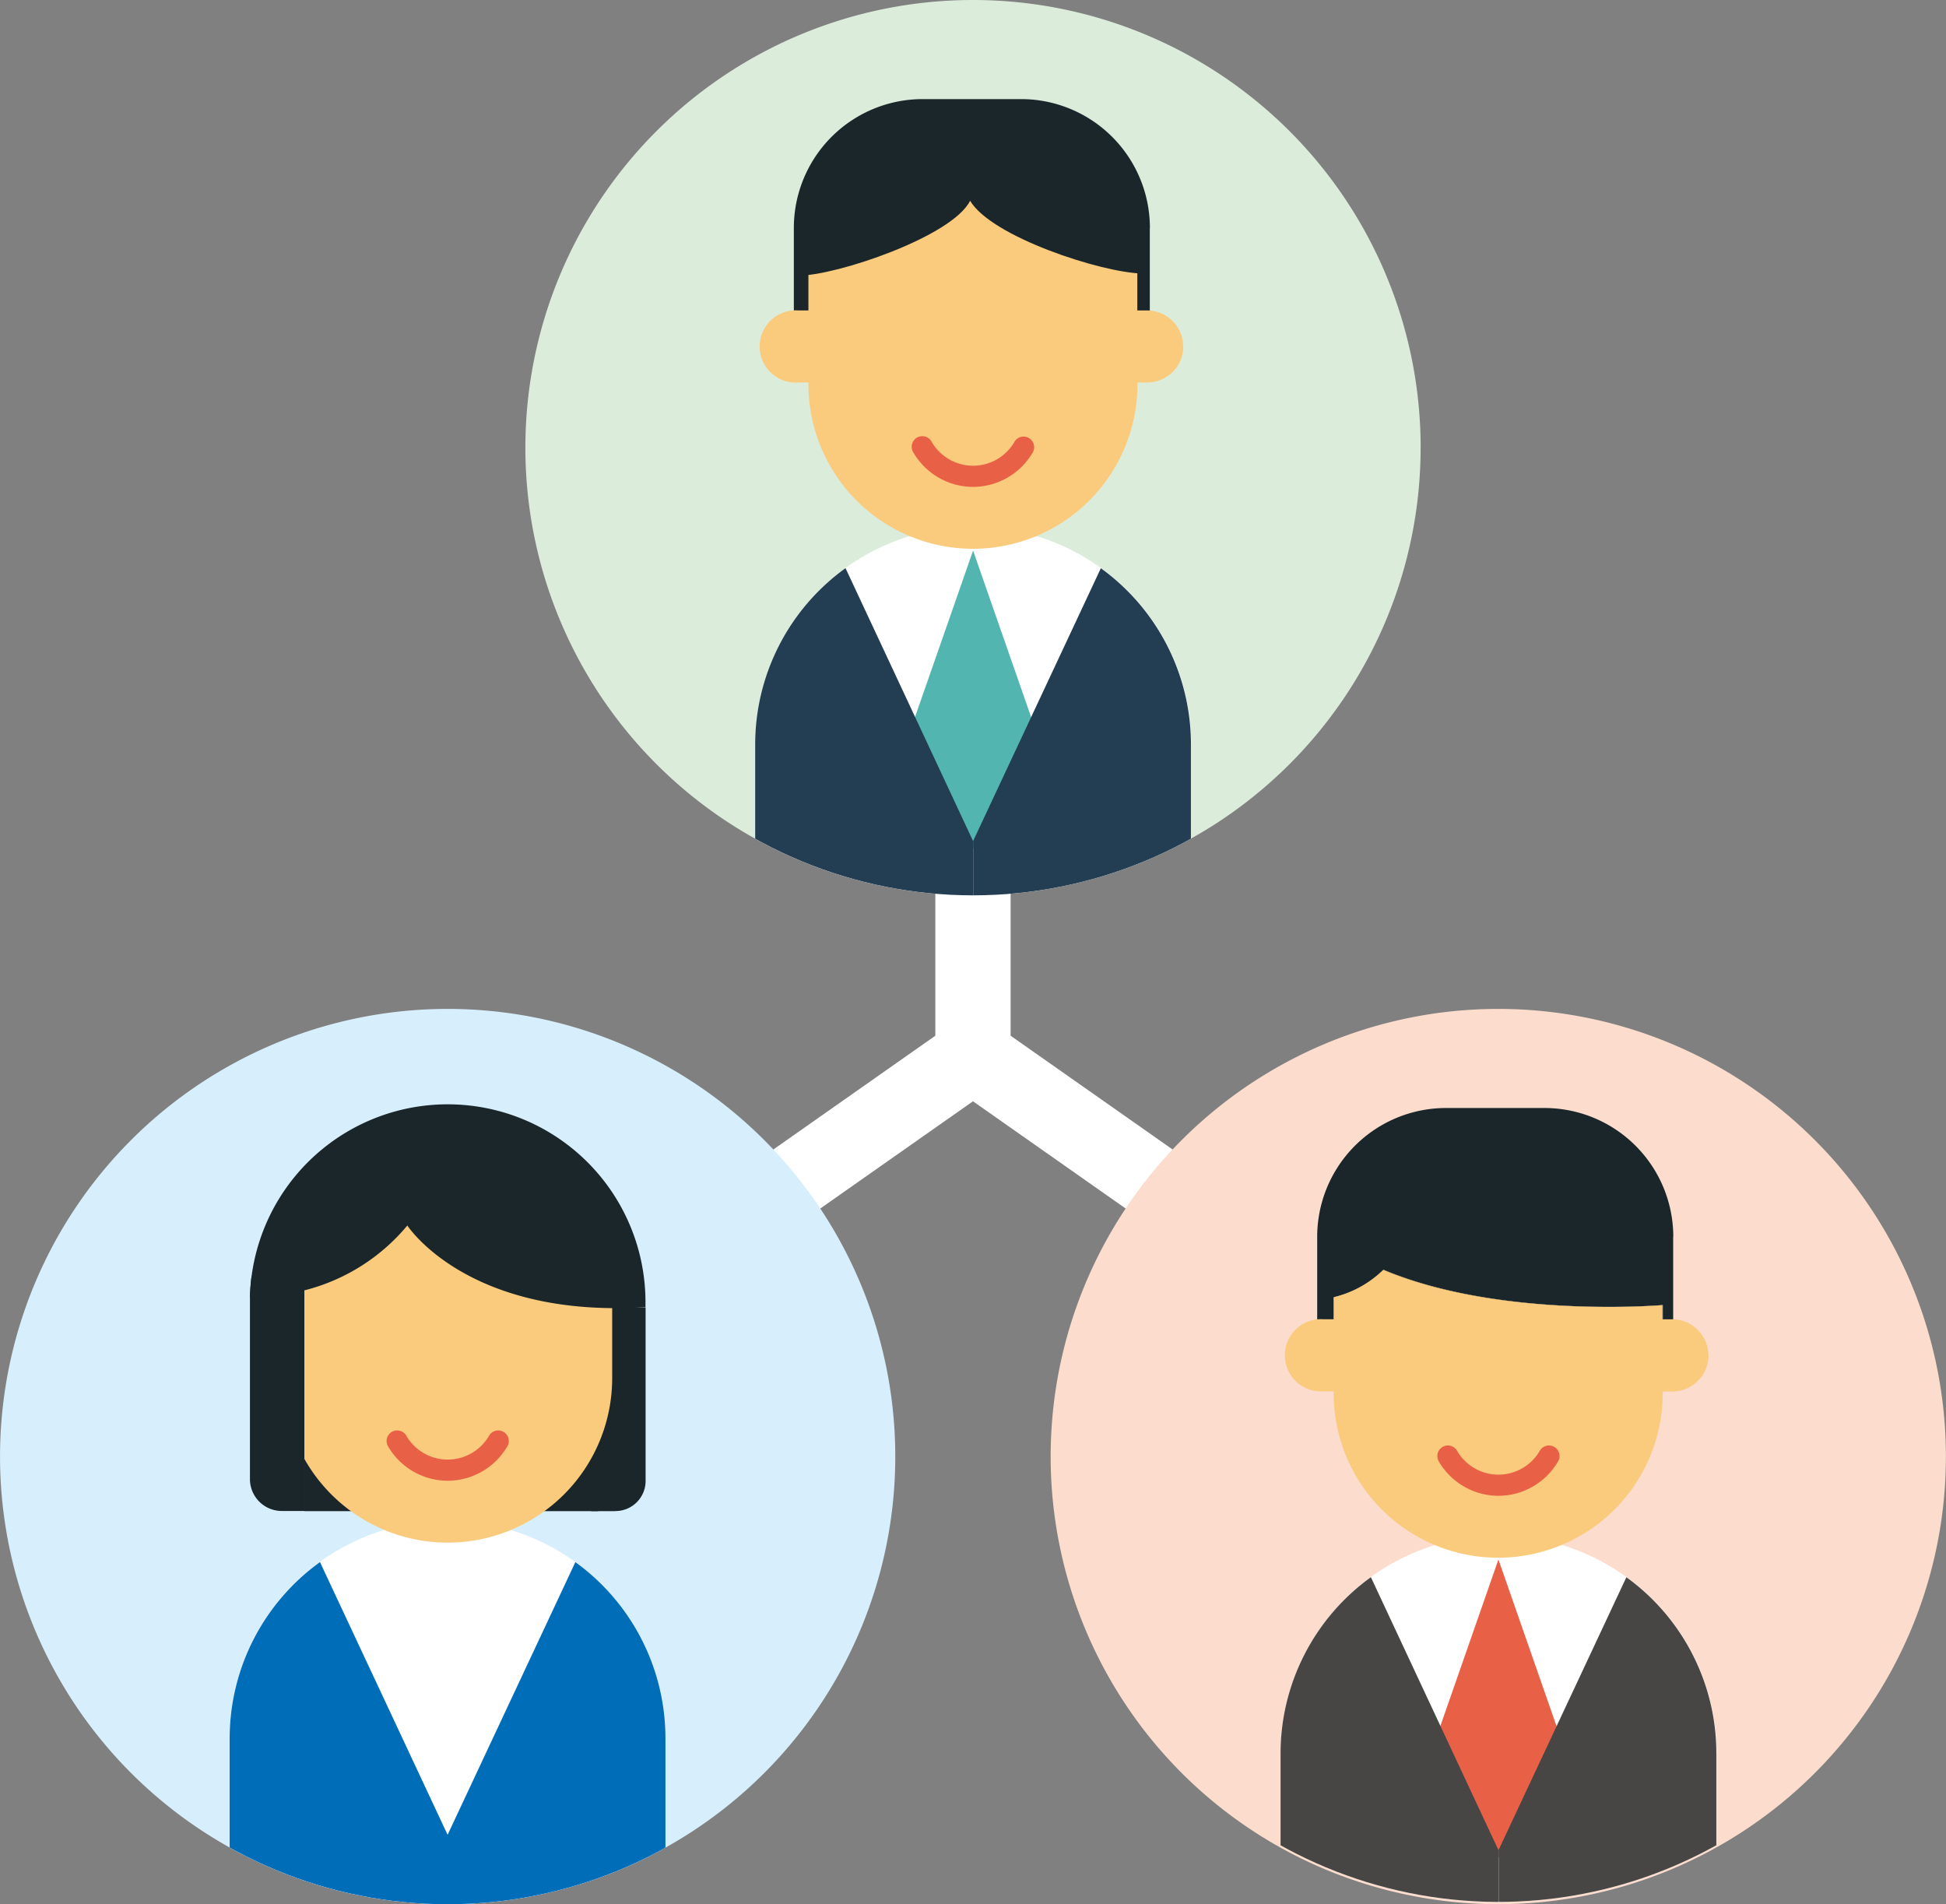
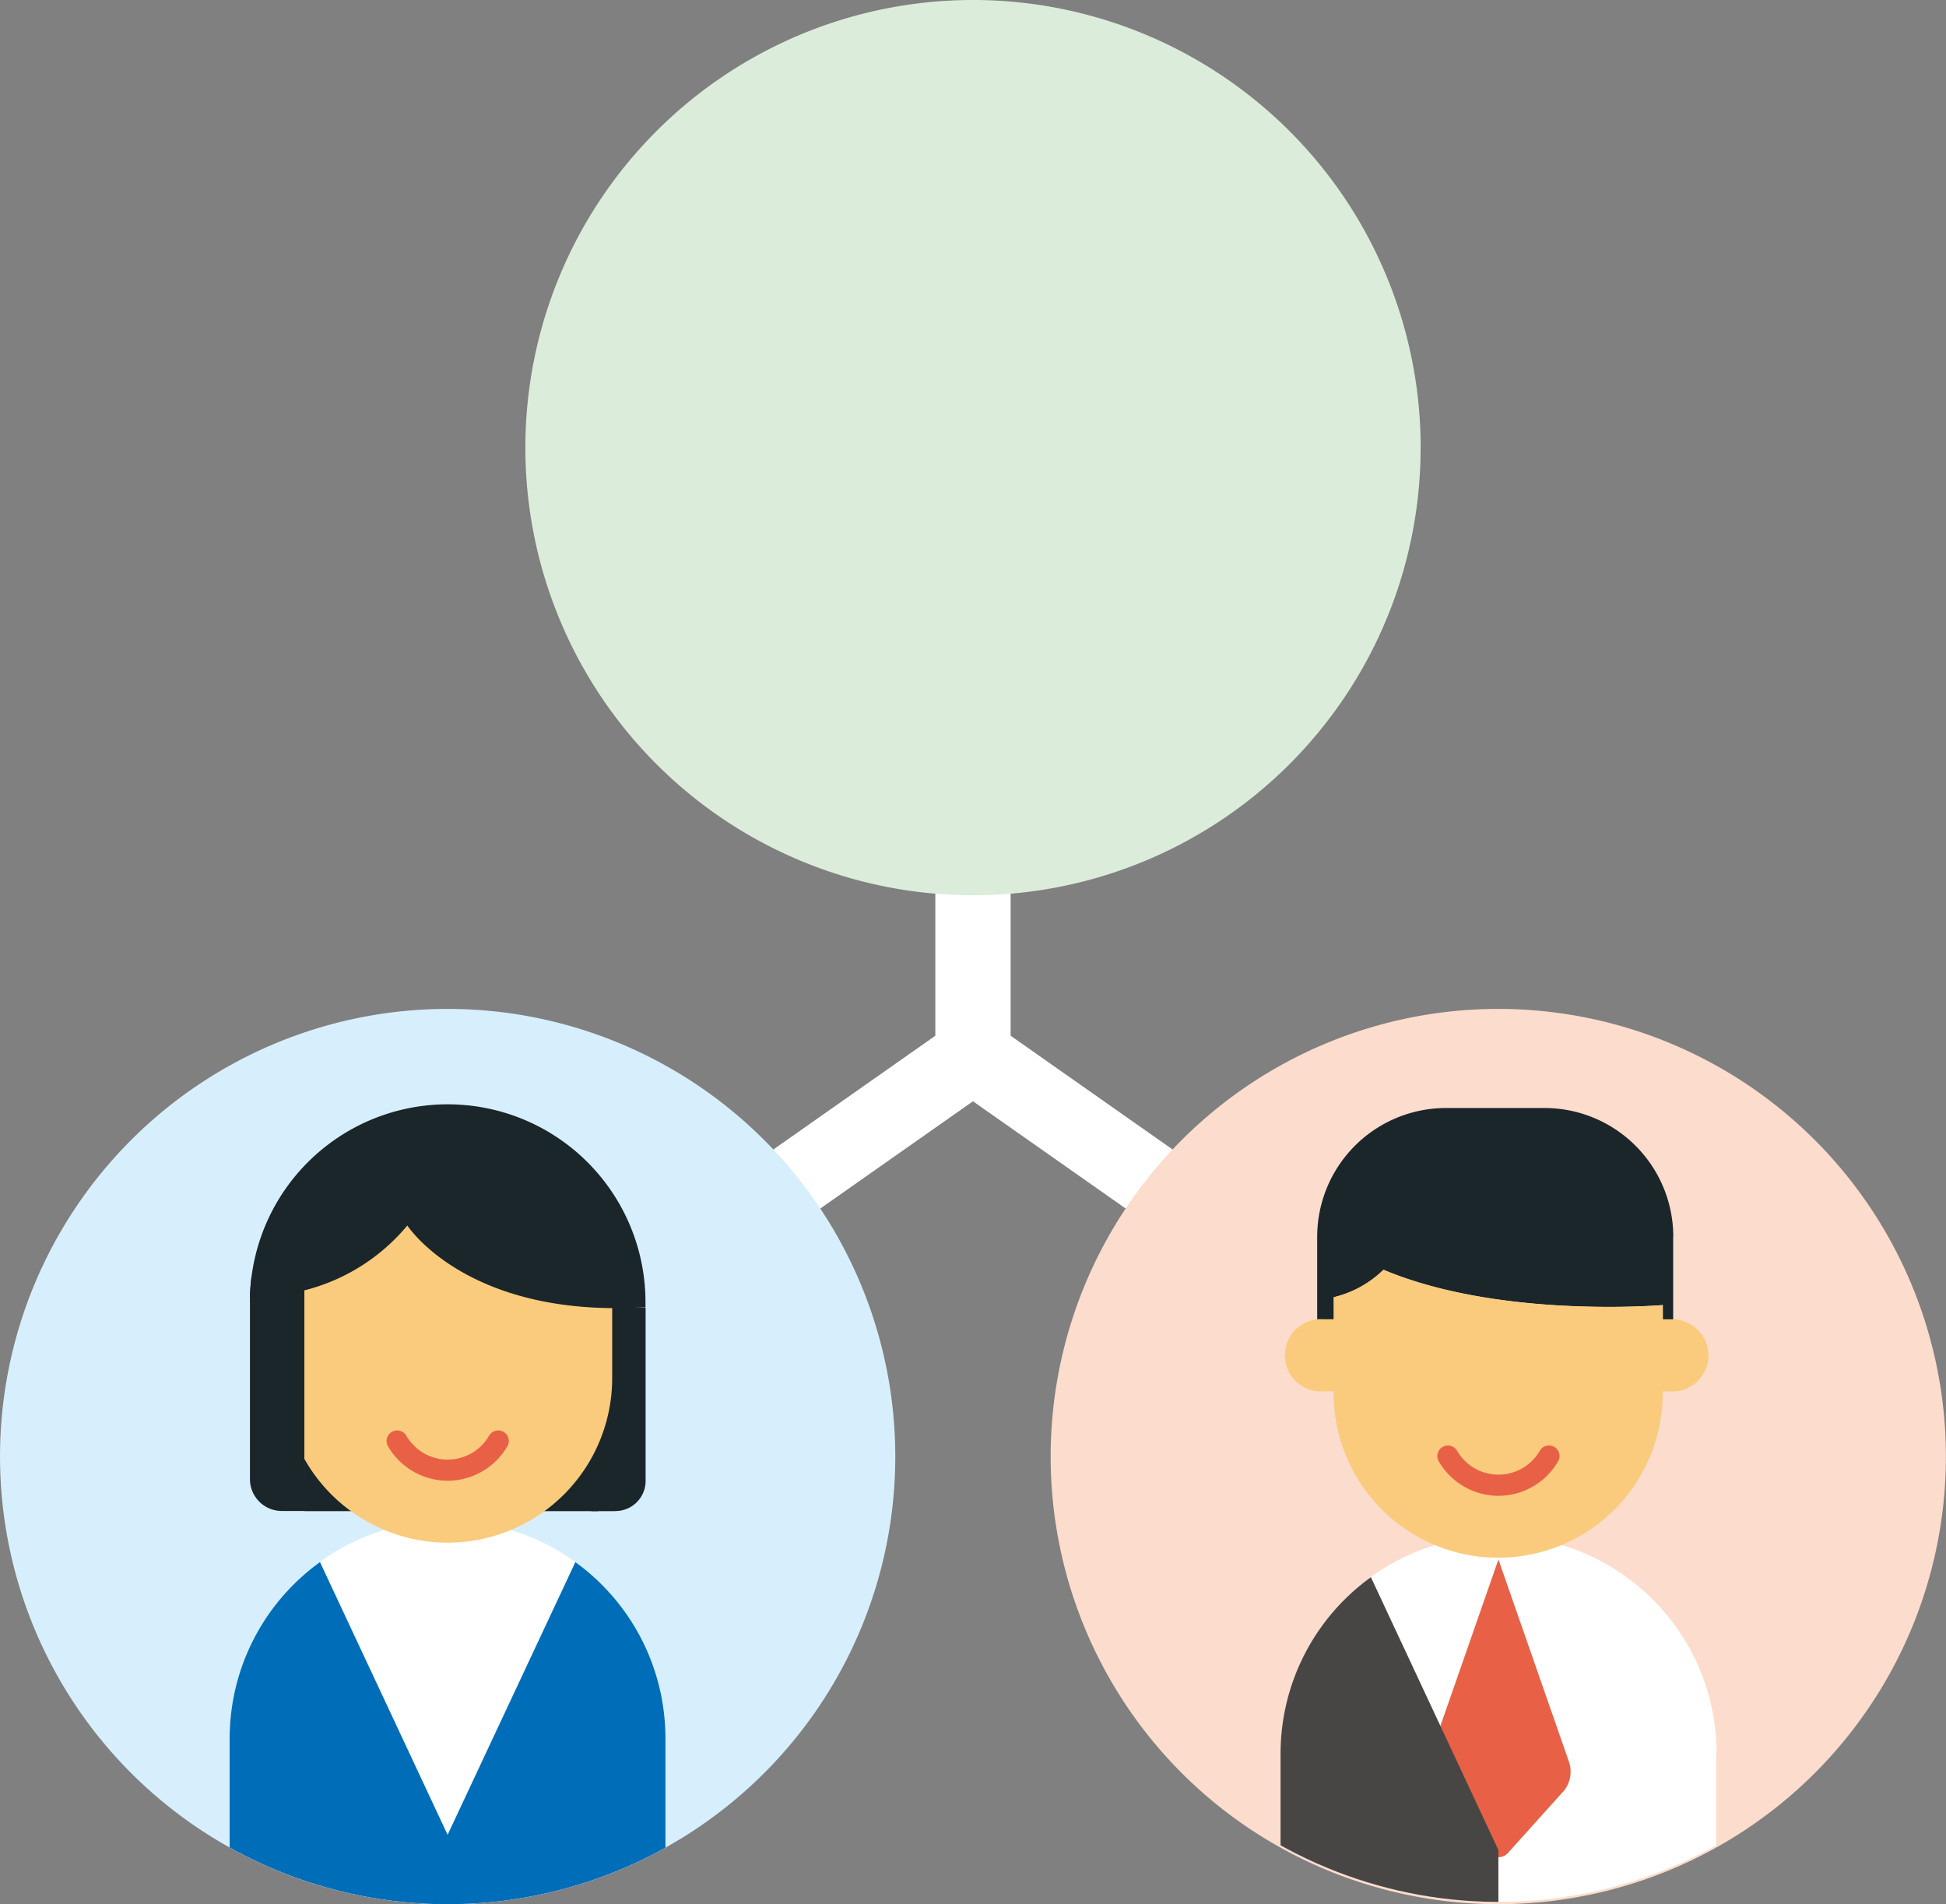
<svg xmlns="http://www.w3.org/2000/svg" id="グループ_10409" data-name="グループ 10409" width="64.628" height="63.239" viewBox="0 0 64.628 63.239">
  <rect x="0" y="0" width="64.628" height="63.239" fill="#808080" stroke="none" />
  <defs>
    <clipPath id="clip-path">
-       <path id="パス_43908" data-name="パス 43908" d="M439.873,16.077A14.867,14.867,0,1,0,454.74,1.21a14.867,14.867,0,0,0-14.867,14.867" transform="translate(-439.873 -1.21)" fill="none" />
-     </clipPath>
+       </clipPath>
    <clipPath id="clip-path-2">
      <path id="パス_43918" data-name="パス 43918" d="M458.171,51.215a14.867,14.867,0,0,0,29.732.154V51.06a14.867,14.867,0,0,0-29.732.154" transform="translate(-458.171 -36.348)" fill="none" />
    </clipPath>
    <clipPath id="clip-path-3">
      <path id="パス_43928" data-name="パス 43928" d="M421.575,51.215a14.867,14.867,0,1,0,14.867-14.867,14.867,14.867,0,0,0-14.867,14.867" transform="translate(-421.575 -36.348)" fill="none" />
    </clipPath>
  </defs>
  <path id="パス_43898" data-name="パス 43898" d="M445.939,44.342l9.081-6.378,9.081,6.378" transform="translate(-422.707 -2.918)" fill="none" stroke="#fff" stroke-miterlimit="10" stroke-width="2.5" />
  <line id="線_16" data-name="線 16" y1="9.936" transform="translate(32.313 25.868)" fill="none" stroke="#fff" stroke-miterlimit="10" stroke-width="2.5" />
  <path id="パス_43899" data-name="パス 43899" d="M469.605,16.077A14.866,14.866,0,1,1,454.739,1.21a14.867,14.867,0,0,1,14.867,14.867" transform="translate(-422.425 -1.21)" fill="#dcecdb" />
  <g id="グループ_10257" data-name="グループ 10257" transform="translate(17.448 0)">
    <g id="グループ_10256" data-name="グループ 10256" transform="translate(0 0)" clip-path="url(#clip-path)">
      <path id="パス_43900" data-name="パス 43900" d="M462.349,26.79v4.335a2.9,2.9,0,0,1-2.9,2.9h-8.667a2.9,2.9,0,0,1-2.9-2.9V26.79a7.236,7.236,0,0,1,11.484-5.859,7.09,7.09,0,0,1,.872.742,7.215,7.215,0,0,1,2.12,5.117" transform="translate(-440.245 -2.062)" fill="#fff" />
      <path id="パス_43901" data-name="パス 43901" d="M457.484,28.11l-1.817,2.021a.425.425,0,0,1-.635,0l-1.817-2.021a1.025,1.025,0,0,1-.206-1.016l2.341-6.708,2.338,6.708a1.017,1.017,0,0,1-.2,1.016" transform="translate(-440.481 -2.101)" fill="#53b5b0" />
      <path id="パス_43902" data-name="パス 43902" d="M455.112,30.058V34.1h-4.335a2.9,2.9,0,0,1-2.9-2.9V26.857a7.221,7.221,0,0,1,3-5.86Z" transform="translate(-440.245 -2.129)" fill="#233d53" />
      <path id="パス_43903" data-name="パス 43903" d="M462.7,26.858v4.335a2.9,2.9,0,0,1-2.9,2.9h-4.332V30.058L459.709,21a7.09,7.09,0,0,1,.872.742,7.215,7.215,0,0,1,2.12,5.117" transform="translate(-440.597 -2.129)" fill="#233d53" />
-       <path id="パス_43904" data-name="パス 43904" d="M461.045,8.942v4.279h-.551V11.207s.2,0,.176,0c-.452.035-10.337-.435-10.889-.264,0,.039,0,.081,0,.12v2.157h-.558V8.942A4.279,4.279,0,0,1,453.5,4.661h3.268a4.28,4.28,0,0,1,4.28,4.281" transform="translate(-440.307 -1.37)" fill="#1b262b" />
      <path id="パス_43905" data-name="パス 43905" d="M462.107,13.014a1.2,1.2,0,0,1-1.2,1.2h-.322v.058a5.464,5.464,0,0,1-10.928,0v-.058h-.328a1.2,1.2,0,1,1,0-2.393h.328v-.612c0-.039,0-.072,0-1.3,0-3.331,10.923-2.568,10.923,0v1.911h.322a1.2,1.2,0,0,1,1.2,1.2" transform="translate(-440.257 -1.511)" fill="#facb7c" />
      <path id="パス_43906" data-name="パス 43906" d="M455.367,18.086a2.3,2.3,0,0,1-1.983-1.144.352.352,0,1,1,.609-.352,1.587,1.587,0,0,0,2.748,0,.351.351,0,1,1,.608.352,2.3,2.3,0,0,1-1.982,1.144" transform="translate(-440.499 -1.916)" fill="#e86146" />
-       <path id="パス_43907" data-name="パス 43907" d="M455.083,8.055c.7,1.194,4.348,2.389,5.725,2.421,0-3.3-1.178-4.13-2.869-4.875-1.354-.6-4.51-.738-5.938.066-1.178.664-2.6,1.095-2.6,4.876,1.243,0,5.092-1.294,5.686-2.488" transform="translate(-440.315 -1.391)" fill="#1b262b" />
    </g>
  </g>
  <path id="パス_43909" data-name="パス 43909" d="M487.9,51.215a14.866,14.866,0,1,1-14.867-14.867A14.867,14.867,0,0,1,487.9,51.215" transform="translate(-423.275 -2.842)" fill="#fcdccc" />
  <g id="グループ_10261" data-name="グループ 10261" transform="translate(34.896 33.506)">
    <g id="グループ_10260" data-name="グループ 10260" transform="translate(0 0)" clip-path="url(#clip-path-2)">
      <path id="パス_43910" data-name="パス 43910" d="M480.647,61.928v4.335a2.9,2.9,0,0,1-2.9,2.9h-8.667a2.9,2.9,0,0,1-2.9-2.9V61.928a7.236,7.236,0,0,1,11.484-5.859,7.09,7.09,0,0,1,.872.742,7.215,7.215,0,0,1,2.12,5.117" transform="translate(-458.543 -37.2)" fill="#fff" />
      <path id="パス_43911" data-name="パス 43911" d="M475.782,63.248l-1.818,2.021a.424.424,0,0,1-.634,0l-1.817-2.021a1.021,1.021,0,0,1-.206-1.016l2.34-6.708,2.339,6.708a1.017,1.017,0,0,1-.2,1.016" transform="translate(-458.779 -37.239)" fill="#e86146" />
      <path id="パス_43912" data-name="パス 43912" d="M473.41,65.2v4.038h-4.335a2.9,2.9,0,0,1-2.9-2.9V62a7.224,7.224,0,0,1,3-5.861Z" transform="translate(-458.543 -37.267)" fill="#474645" />
-       <path id="パス_43913" data-name="パス 43913" d="M481,62V66.33a2.9,2.9,0,0,1-2.9,2.9h-4.332V65.2l4.244-9.059a7.09,7.09,0,0,1,.872.742A7.215,7.215,0,0,1,481,62" transform="translate(-458.895 -37.267)" fill="#474645" />
-       <path id="パス_43914" data-name="パス 43914" d="M478.959,46.607v2.015H468.032V46.466c0-.04,0-.082,0-.121a3.536,3.536,0,0,0,1.649-.91c3.708,1.561,8.789,1.209,9.241,1.174l.033,0" transform="translate(-458.629 -36.77)" fill="#1b262b" />
      <path id="パス_43915" data-name="パス 43915" d="M479.273,44.08V48.36h-.341V46.345l-.033,0c-.452.035-5.532.387-9.241-1.174a3.536,3.536,0,0,1-1.649.91c0,.039,0,.081,0,.12V48.36h-.558V44.08a4.279,4.279,0,0,1,4.279-4.281h3.268a4.279,4.279,0,0,1,4.279,4.281" transform="translate(-458.602 -36.508)" fill="#1b262b" />
      <path id="パス_43916" data-name="パス 43916" d="M480.4,48.274a1.2,1.2,0,0,1-1.2,1.2h-.322v.058a5.464,5.464,0,0,1-10.928,0V49.47h-.329a1.2,1.2,0,1,1,0-2.393h.329v-.612a1.014,1.014,0,0,1,0-.12,3.538,3.538,0,0,0,1.648-.91c3.709,1.561,8.79,1.209,9.242,1.174l.033,0v.47h.322a1.2,1.2,0,0,1,1.2,1.2" transform="translate(-458.555 -36.77)" fill="#facb7c" />
      <path id="パス_43917" data-name="パス 43917" d="M473.664,53.224a2.3,2.3,0,0,1-1.982-1.144.351.351,0,1,1,.608-.352,1.587,1.587,0,0,0,2.748,0,.351.351,0,1,1,.608.352,2.3,2.3,0,0,1-1.982,1.144" transform="translate(-458.796 -37.054)" fill="#e86146" />
    </g>
  </g>
  <path id="パス_43919" data-name="パス 43919" d="M451.308,51.215a14.866,14.866,0,1,1-14.867-14.867,14.867,14.867,0,0,1,14.867,14.867" transform="translate(-421.575 -2.842)" fill="#d7effc" />
  <g id="グループ_10265" data-name="グループ 10265" transform="translate(0 33.506)">
    <g id="グループ_10264" data-name="グループ 10264" transform="translate(0 0)" clip-path="url(#clip-path-3)">
      <path id="パス_43920" data-name="パス 43920" d="M444.052,61.406V66.32a2.326,2.326,0,0,1-2.326,2.326H431.9a2.326,2.326,0,0,1-2.326-2.326V61.406a7.236,7.236,0,0,1,11.483-5.859,7.087,7.087,0,0,1,.872.742,7.215,7.215,0,0,1,2.12,5.117" transform="translate(-421.947 -37.176)" fill="#fff" />
      <path id="パス_43921" data-name="パス 43921" d="M436.814,64.675v4.038H431.9a2.326,2.326,0,0,1-2.326-2.325V61.474a7.221,7.221,0,0,1,3-5.86Z" transform="translate(-421.947 -37.243)" fill="#006db9" />
      <path id="パス_43922" data-name="パス 43922" d="M444.4,61.474v4.914a2.326,2.326,0,0,1-2.326,2.326h-4.911V64.674l4.244-9.059a7.091,7.091,0,0,1,.872.742,7.215,7.215,0,0,1,2.12,5.117" transform="translate(-422.299 -37.243)" fill="#006db9" />
      <rect id="長方形_23232" data-name="長方形 23232" width="9.757" height="2.801" transform="translate(10.108 13.879)" fill="#1b262b" />
      <path id="パス_43923" data-name="パス 43923" d="M442.965,53.51h-.8V46.744h1.807v5.763a1,1,0,0,1-1,1" transform="translate(-422.531 -36.831)" fill="#1b262b" />
      <path id="パス_43924" data-name="パス 43924" d="M442.364,45.729v3.063a5.463,5.463,0,1,1-10.926,0V45.729c0-.039,0-.081,0-.121a5.462,5.462,0,0,1,10.923.121" transform="translate(-422.033 -36.53)" fill="#facb7c" />
      <path id="パス_43925" data-name="パス 43925" d="M437.069,52.7a2.3,2.3,0,0,1-1.982-1.144.351.351,0,1,1,.608-.352,1.587,1.587,0,0,0,2.748,0,.351.351,0,1,1,.608.352,2.3,2.3,0,0,1-1.982,1.144" transform="translate(-422.201 -37.03)" fill="#e86146" />
      <path id="パス_43926" data-name="パス 43926" d="M443.416,46.238v.169c-5.915.379-7.909-2.712-7.909-2.712a6.52,6.52,0,0,1-3.42,2.154c-.736.152-1.315.093-1.806.243a6.138,6.138,0,0,1,.054-.716,6.569,6.569,0,0,1,13.081.862" transform="translate(-421.979 -36.502)" fill="#1b262b" />
      <path id="パス_43927" data-name="パス 43927" d="M432.087,45.654v7.8h-.749A1.058,1.058,0,0,1,430.28,52.4V46.37a6.351,6.351,0,0,1,.054-.716Z" transform="translate(-421.979 -36.78)" fill="#1b262b" />
    </g>
  </g>
</svg>